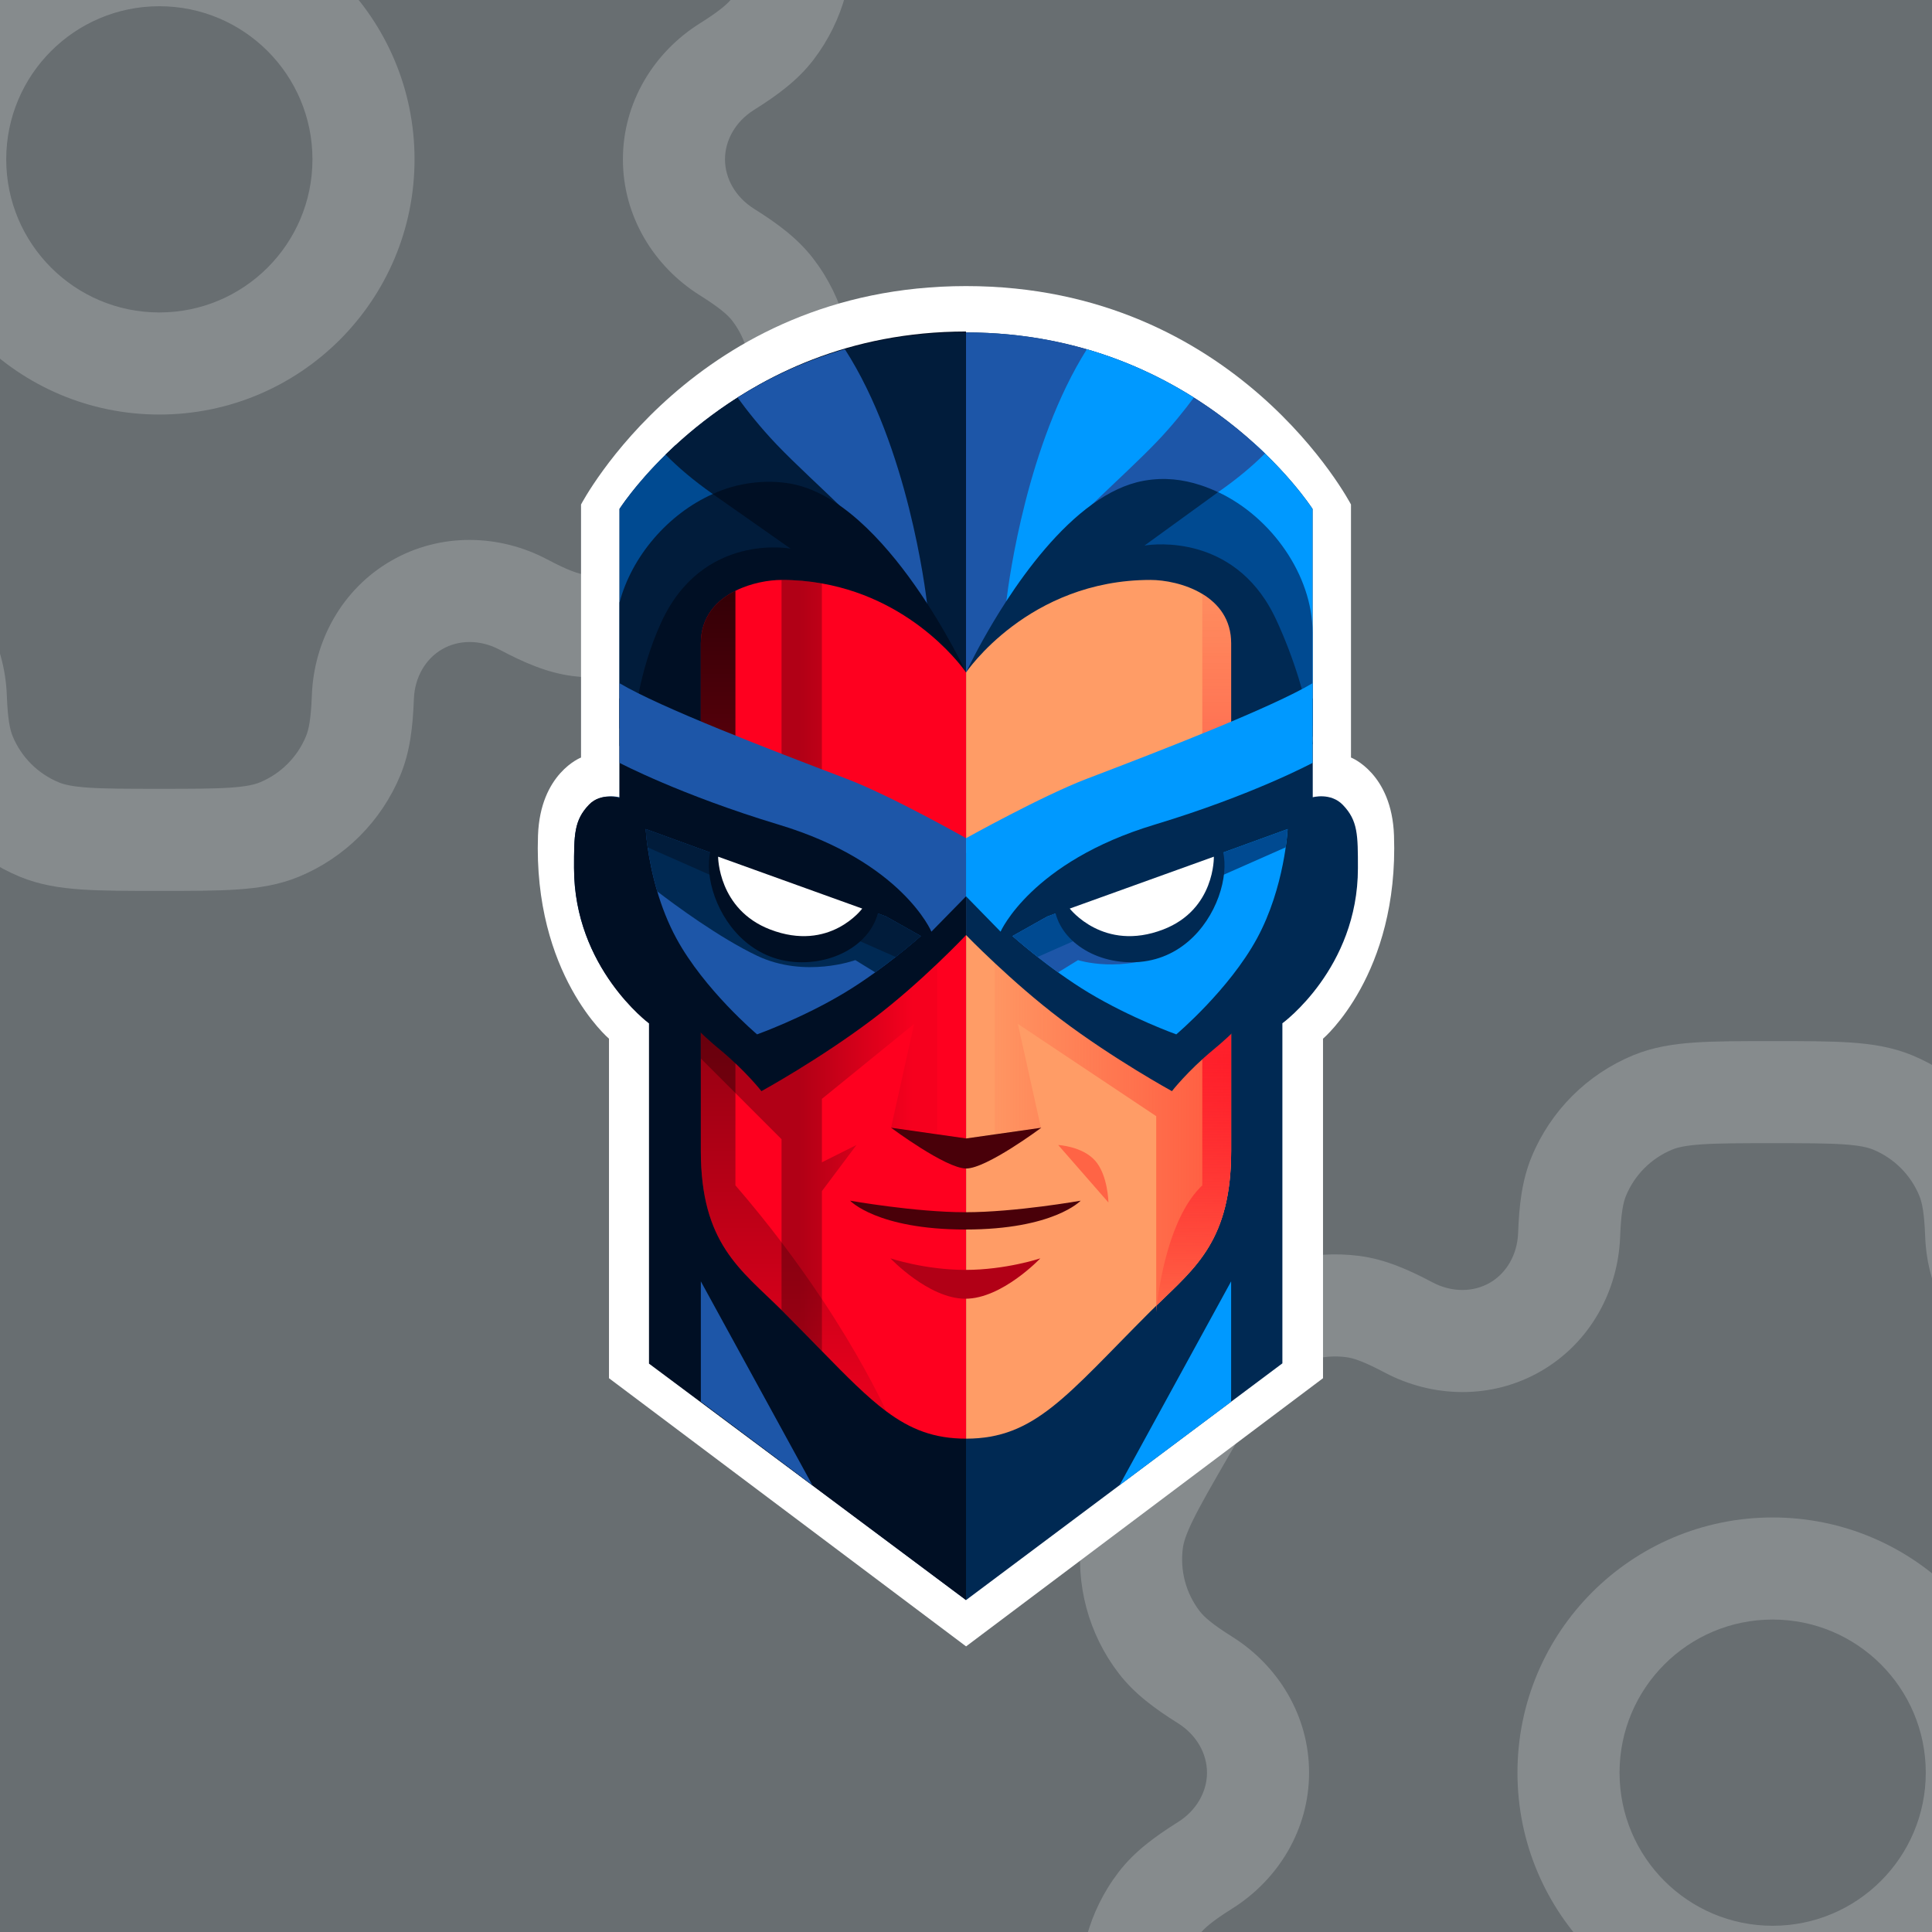
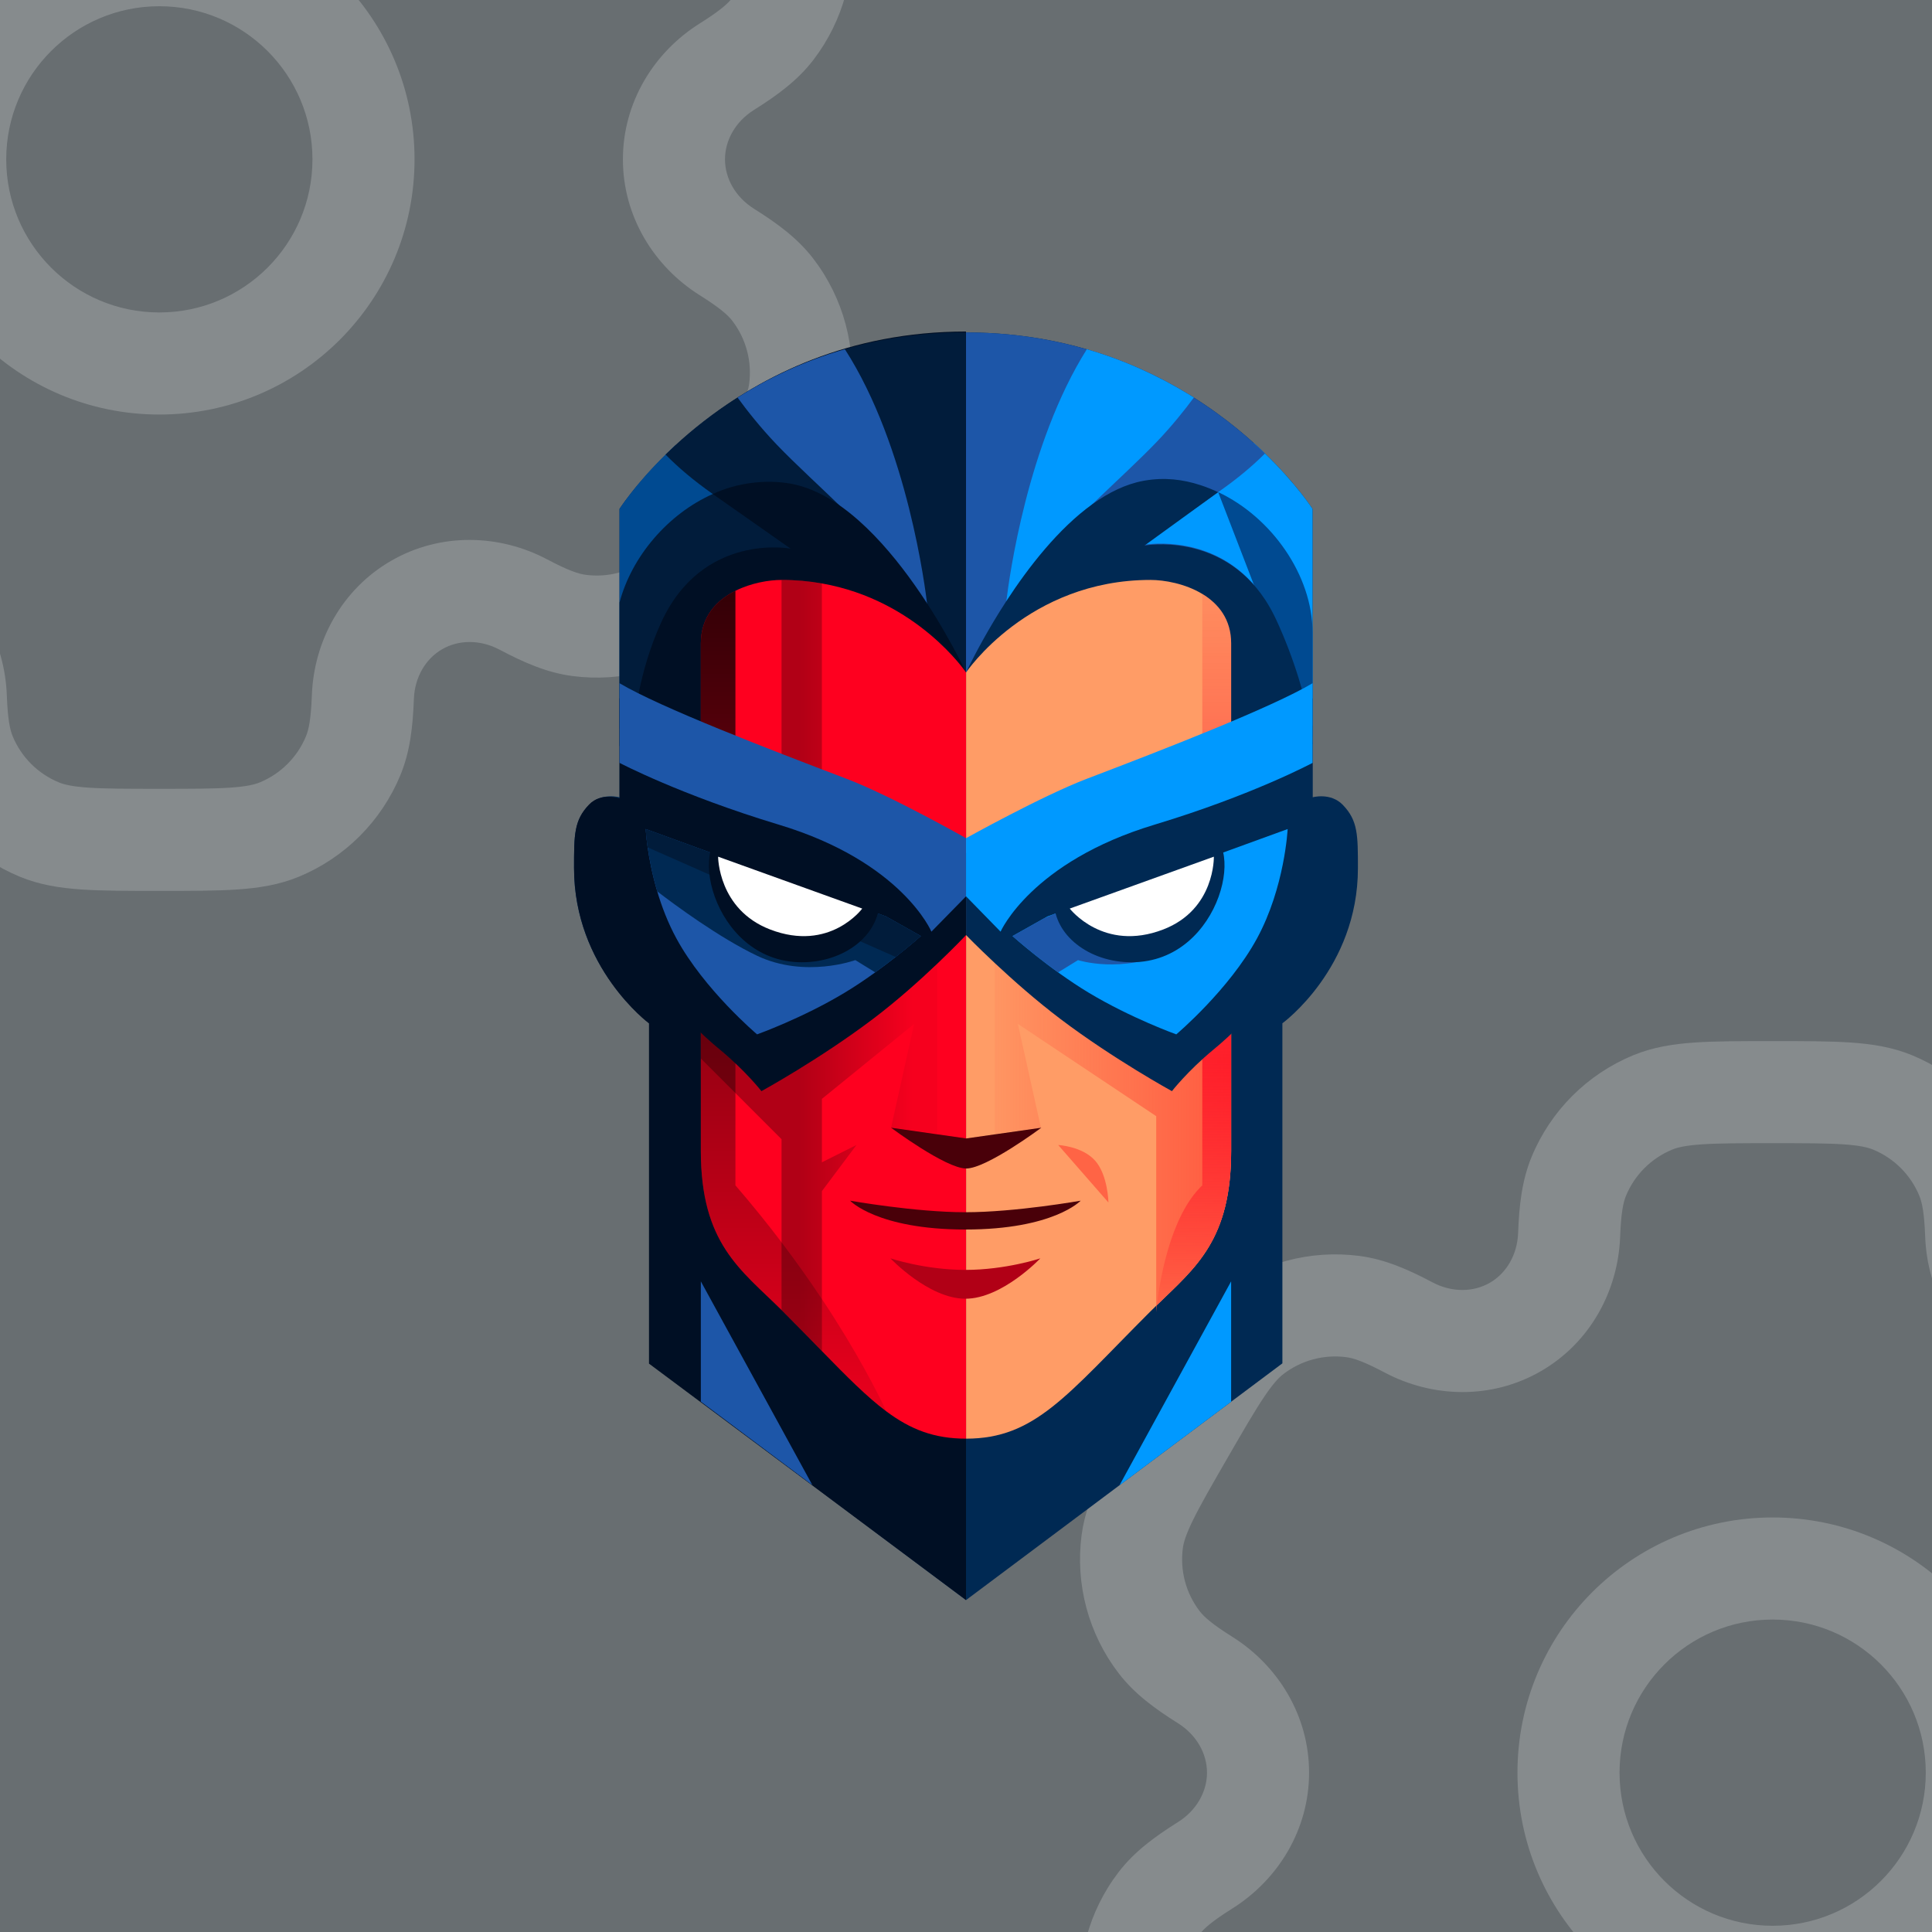
<svg xmlns="http://www.w3.org/2000/svg" width="194" height="194" viewBox="0 0 194 194" fill="none">
  <rect x="0" y="0" width="194" height="194" fill="#333333" stroke="none" />
  <g clip-path="url(#clip0_109_148)">
    <rect width="194" height="194" fill="#686E71" />
    <path fill-rule="evenodd" clip-rule="evenodd" d="M178 152.375C163.848 152.375 152.375 163.848 152.375 178C152.375 192.153 163.848 203.625 178 203.625C192.153 203.625 203.625 192.153 203.625 178C203.625 163.848 192.153 152.375 178 152.375ZM162.625 178C162.625 169.509 169.509 162.625 178 162.625C186.491 162.625 193.375 169.509 193.375 178C193.375 186.491 186.491 193.375 178 193.375C169.509 193.375 162.625 186.491 162.625 178Z" fill="white" fill-opacity="0.2" />
    <path fill-rule="evenodd" clip-rule="evenodd" d="M177.827 104.542C174.79 104.542 172.254 104.542 170.173 104.684C168.006 104.831 165.96 105.15 163.975 105.972C159.371 107.879 155.713 111.538 153.805 116.142C152.812 118.539 152.543 121.066 152.441 123.811C152.358 126.019 151.244 127.861 149.6 128.81C147.956 129.759 145.804 129.803 143.851 128.771C141.422 127.486 139.1 126.456 136.527 126.117C131.586 125.467 126.589 126.806 122.635 129.84C120.931 131.147 119.631 132.761 118.42 134.563C117.256 136.295 115.989 138.491 114.47 141.121L114.297 141.42C112.779 144.05 111.511 146.246 110.593 148.119C109.638 150.07 108.891 152.002 108.61 154.131C107.96 159.073 109.299 164.07 112.333 168.024C113.912 170.082 115.965 171.578 118.291 173.04C120.162 174.215 121.2 176.101 121.2 178C121.2 179.898 120.162 181.784 118.291 182.96C115.965 184.421 113.912 185.918 112.332 187.976C109.298 191.93 107.959 196.927 108.61 201.868C108.89 203.997 109.637 205.93 110.593 207.88C111.51 209.754 112.778 211.949 114.297 214.58L114.469 214.879C115.988 217.509 117.256 219.705 118.419 221.436C119.631 223.239 120.93 224.852 122.634 226.159C126.588 229.193 131.585 230.533 136.527 229.882C139.099 229.543 141.421 228.513 143.85 227.229C145.804 226.197 147.956 226.241 149.6 227.19C151.244 228.14 152.358 229.981 152.441 232.189C152.543 234.935 152.812 237.461 153.805 239.858C155.713 244.462 159.371 248.121 163.975 250.028C165.96 250.85 168.006 251.169 170.173 251.316C172.254 251.458 174.79 251.458 177.827 251.458H178.172C181.21 251.458 183.745 251.458 185.827 251.316C187.994 251.169 190.04 250.85 192.025 250.028C196.629 248.121 200.288 244.462 202.195 239.858C203.188 237.461 203.456 234.935 203.559 232.188C203.641 229.981 204.755 228.14 206.399 227.19C208.043 226.241 210.196 226.197 212.149 227.229C214.578 228.513 216.9 229.543 219.473 229.881C224.414 230.532 229.411 229.193 233.365 226.159C235.069 224.851 236.368 223.239 237.58 221.436C238.743 219.705 240.011 217.509 241.529 214.879L241.702 214.58C243.221 211.949 244.489 209.753 245.407 207.879C246.362 205.929 247.109 203.997 247.39 201.868C248.04 196.926 246.701 191.929 243.667 187.975C242.088 185.917 240.034 184.421 237.708 182.96C235.837 181.784 234.799 179.898 234.799 177.999C234.799 176.101 235.837 174.216 237.708 173.04C240.035 171.579 242.088 170.083 243.668 168.024C246.702 164.07 248.041 159.073 247.39 154.132C247.11 152.002 246.363 150.07 245.407 148.12C244.49 146.246 243.222 144.051 241.703 141.421L241.531 141.122C240.012 138.491 238.744 136.295 237.58 134.564C236.369 132.761 235.07 131.148 233.366 129.84C229.412 126.806 224.415 125.467 219.473 126.118C216.901 126.457 214.579 127.487 212.149 128.771C210.197 129.803 208.044 129.759 206.4 128.81C204.756 127.861 203.641 126.019 203.559 123.811C203.456 121.065 203.188 118.539 202.195 116.142C200.288 111.538 196.629 107.879 192.025 105.972C190.04 105.15 187.994 104.831 185.827 104.684C183.745 104.542 181.21 104.542 178.172 104.542H177.827ZM167.898 115.442C168.425 115.223 169.226 115.022 170.871 114.91C172.562 114.794 174.746 114.792 178 114.792C181.254 114.792 183.438 114.794 185.128 114.91C186.774 115.022 187.575 115.223 188.102 115.442C190.195 116.309 191.858 117.972 192.724 120.065C192.998 120.725 193.225 121.754 193.316 124.194C193.518 129.609 196.313 134.822 201.275 137.687C206.236 140.551 212.149 140.365 216.939 137.833C219.098 136.692 220.103 136.374 220.811 136.28C223.057 135.985 225.328 136.593 227.125 137.972C227.578 138.32 228.153 138.913 229.073 140.281C230.019 141.688 231.113 143.578 232.74 146.396C234.367 149.214 235.457 151.107 236.202 152.629C236.927 154.109 237.153 154.904 237.228 155.47C237.524 157.716 236.915 159.987 235.536 161.784C235.101 162.351 234.323 163.062 232.255 164.361C227.667 167.244 224.55 172.271 224.549 177.999C224.549 183.728 227.667 188.756 232.255 191.639C234.322 192.938 235.1 193.648 235.535 194.216C236.914 196.013 237.523 198.284 237.227 200.53C237.153 201.096 236.926 201.89 236.201 203.371C235.456 204.893 234.366 206.785 232.739 209.604C231.112 212.422 230.018 214.312 229.072 215.719C228.152 217.087 227.578 217.68 227.125 218.027C225.328 219.407 223.056 220.015 220.81 219.72C220.102 219.626 219.097 219.308 216.938 218.167C212.148 215.635 206.235 215.449 201.274 218.313C196.313 221.178 193.518 226.391 193.316 231.806C193.225 234.246 192.998 235.275 192.724 235.936C191.858 238.028 190.195 239.691 188.102 240.558C187.575 240.776 186.774 240.978 185.128 241.09C183.438 241.206 181.254 241.208 178 241.208C174.746 241.208 172.562 241.206 170.871 241.09C169.226 240.978 168.425 240.776 167.898 240.558C165.805 239.691 164.142 238.028 163.275 235.936C163.002 235.275 162.775 234.246 162.684 231.806C162.481 226.392 159.686 221.178 154.725 218.313C149.763 215.449 143.851 215.635 139.061 218.167C136.902 219.308 135.897 219.627 135.189 219.72C132.943 220.015 130.671 219.407 128.874 218.028C128.421 217.681 127.846 217.087 126.927 215.719C125.981 214.312 124.887 212.422 123.26 209.604C121.633 206.786 120.543 204.893 119.798 203.372C119.072 201.891 118.846 201.096 118.772 200.53C118.476 198.284 119.085 196.013 120.464 194.216C120.899 193.649 121.677 192.938 123.745 191.639C128.332 188.756 131.45 183.729 131.45 178.001C131.451 172.271 128.333 167.244 123.745 164.361C121.677 163.062 120.9 162.351 120.465 161.784C119.086 159.987 118.477 157.715 118.773 155.469C118.847 154.903 119.073 154.109 119.798 152.628C120.544 151.106 121.633 149.214 123.26 146.395C124.888 143.577 125.982 141.687 126.927 140.281C127.847 138.912 128.422 138.319 128.875 137.972C130.672 136.593 132.943 135.984 135.189 136.28C135.898 136.373 136.903 136.691 139.062 137.833C143.852 140.364 149.764 140.551 154.725 137.686C159.686 134.822 162.481 129.609 162.684 124.194C162.775 121.754 163.002 120.725 163.275 120.065C164.142 117.972 165.805 116.309 167.898 115.442Z" fill="white" fill-opacity="0.2" />
    <path fill-rule="evenodd" clip-rule="evenodd" d="M16 -9.625C1.848 -9.625 -9.625 1.848 -9.625 16C-9.625 30.152 1.848 41.625 16 41.625C30.152 41.625 41.625 30.152 41.625 16C41.625 1.848 30.152 -9.625 16 -9.625ZM0.625 16C0.625 7.509 7.509 0.625 16 0.625C24.491 0.625 31.375 7.509 31.375 16C31.375 24.491 24.491 31.375 16 31.375C7.509 31.375 0.625 24.491 0.625 16Z" fill="white" fill-opacity="0.2" />
    <path fill-rule="evenodd" clip-rule="evenodd" d="M15.827 -57.458C12.79 -57.458 10.255 -57.458 8.173 -57.316C6.006 -57.169 3.96 -56.85 1.975 -56.028C-2.629 -54.121 -6.287 -50.462 -8.195 -45.858C-9.188 -43.461 -9.457 -40.934 -9.559 -38.189C-9.642 -35.981 -10.756 -34.139 -12.4 -33.19C-14.044 -32.241 -16.196 -32.197 -18.149 -33.23C-20.578 -34.514 -22.9 -35.544 -25.473 -35.883C-30.414 -36.533 -35.411 -35.194 -39.365 -32.16C-41.069 -30.852 -42.369 -29.239 -43.58 -27.437C-44.744 -25.705 -46.011 -23.509 -47.53 -20.879L-47.703 -20.58C-49.221 -17.95 -50.489 -15.754 -51.407 -13.881C-52.362 -11.93 -53.109 -9.998 -53.39 -7.869C-54.04 -2.927 -52.701 2.07 -49.667 6.024C-48.088 8.082 -46.035 9.578 -43.709 11.04C-41.838 12.215 -40.8 14.101 -40.8 16C-40.8 17.898 -41.838 19.784 -43.709 20.96C-46.035 22.421 -48.089 23.918 -49.668 25.976C-52.702 29.93 -54.041 34.927 -53.391 39.868C-53.11 41.997 -52.363 43.93 -51.407 45.88C-50.49 47.754 -49.222 49.949 -47.703 52.58L-47.531 52.879C-46.012 55.509 -44.744 57.705 -43.581 59.436C-42.369 61.239 -41.07 62.852 -39.366 64.159C-35.412 67.193 -30.415 68.533 -25.473 67.882C-22.901 67.543 -20.579 66.513 -18.15 65.229C-16.197 64.197 -14.044 64.241 -12.4 65.191C-10.756 66.14 -9.642 67.981 -9.559 70.189C-9.457 72.935 -9.188 75.461 -8.195 77.858C-6.287 82.462 -2.629 86.121 1.975 88.028C3.96 88.85 6.006 89.169 8.173 89.316C10.255 89.458 12.79 89.458 15.827 89.458H16.172C19.209 89.458 21.745 89.458 23.827 89.316C25.994 89.169 28.04 88.85 30.025 88.028C34.629 86.121 38.288 82.462 40.195 77.858C41.188 75.461 41.456 72.935 41.559 70.188C41.641 67.981 42.755 66.14 44.399 65.19C46.043 64.241 48.196 64.197 50.149 65.229C52.578 66.513 54.9 67.543 57.473 67.881C62.414 68.532 67.411 67.193 71.365 64.159C73.069 62.851 74.368 61.239 75.58 59.436C76.743 57.705 78.011 55.509 79.529 52.879L79.702 52.58C81.221 49.949 82.489 47.753 83.407 45.88C84.362 43.929 85.109 41.997 85.39 39.868C86.04 34.926 84.701 29.929 81.667 25.975C80.088 23.917 78.034 22.421 75.708 20.96C73.837 19.784 72.799 17.898 72.799 15.999C72.799 14.101 73.837 12.216 75.707 11.04C78.035 9.579 80.088 8.083 81.668 6.024C84.702 2.07 86.041 -2.927 85.39 -7.868C85.109 -9.998 84.363 -11.93 83.407 -13.88C82.49 -15.754 81.222 -17.949 79.703 -20.579L79.531 -20.878C78.012 -23.509 76.744 -25.705 75.58 -27.436C74.369 -29.239 73.07 -30.852 71.366 -32.16C67.412 -35.194 62.415 -36.533 57.473 -35.882C54.901 -35.543 52.579 -34.513 50.15 -33.229C48.197 -32.197 46.044 -32.241 44.4 -33.19C42.756 -34.139 41.641 -35.981 41.559 -38.189C41.456 -40.935 41.188 -43.461 40.195 -45.858C38.288 -50.462 34.629 -54.121 30.025 -56.028C28.04 -56.85 25.994 -57.169 23.827 -57.316C21.745 -57.458 19.209 -57.458 16.172 -57.458H15.827ZM5.898 -46.558C6.425 -46.776 7.226 -46.978 8.871 -47.09C10.562 -47.206 12.746 -47.208 16 -47.208C19.254 -47.208 21.438 -47.206 23.128 -47.09C24.774 -46.978 25.575 -46.776 26.102 -46.558C28.195 -45.691 29.858 -44.028 30.724 -41.935C30.998 -41.275 31.225 -40.246 31.316 -37.806C31.518 -32.391 34.313 -27.178 39.275 -24.313C44.236 -21.449 50.149 -21.635 54.939 -24.167C57.098 -25.308 58.103 -25.627 58.811 -25.72C61.057 -26.015 63.328 -25.407 65.125 -24.028C65.579 -23.68 66.153 -23.087 67.073 -21.719C68.019 -20.312 69.113 -18.422 70.74 -15.604C72.367 -12.786 73.457 -10.893 74.202 -9.371C74.927 -7.891 75.153 -7.096 75.228 -6.53C75.524 -4.284 74.915 -2.013 73.536 -0.216C73.101 0.351 72.323 1.062 70.254 2.361C65.667 5.244 62.55 10.271 62.549 15.999C62.549 21.728 65.667 26.756 70.254 29.639C72.322 30.938 73.1 31.648 73.535 32.215C74.914 34.013 75.523 36.284 75.227 38.53C75.153 39.096 74.927 39.89 74.201 41.371C73.456 42.893 72.366 44.785 70.739 47.603C69.112 50.422 68.018 52.312 67.072 53.719C66.153 55.087 65.578 55.68 65.125 56.027C63.328 57.407 61.056 58.015 58.81 57.72C58.102 57.626 57.097 57.307 54.938 56.167C50.148 53.635 44.235 53.449 39.274 56.313C34.313 59.178 31.518 64.391 31.316 69.806C31.225 72.246 30.998 73.275 30.724 73.936C29.858 76.028 28.195 77.691 26.102 78.558C25.575 78.776 24.774 78.978 23.128 79.09C21.438 79.206 19.254 79.208 16 79.208C12.746 79.208 10.562 79.206 8.871 79.09C7.226 78.978 6.425 78.776 5.898 78.558C3.805 77.691 2.142 76.028 1.275 73.936C1.002 73.275 0.775 72.246 0.684 69.806C0.481 64.392 -2.314 59.178 -7.275 56.313C-12.236 53.449 -18.149 53.635 -22.939 56.167C-25.098 57.308 -26.103 57.627 -26.811 57.72C-29.057 58.016 -31.329 57.407 -33.126 56.028C-33.579 55.681 -34.154 55.087 -35.073 53.719C-36.019 52.312 -37.113 50.422 -38.74 47.604C-40.367 44.786 -41.457 42.893 -42.202 41.371C-42.928 39.891 -43.154 39.096 -43.228 38.53C-43.524 36.284 -42.915 34.013 -41.536 32.215C-41.101 31.649 -40.323 30.938 -38.255 29.639C-33.668 26.756 -30.55 21.729 -30.55 16.001C-30.549 10.271 -33.667 5.244 -38.255 2.361C-40.322 1.062 -41.1 0.351 -41.535 -0.216C-42.914 -2.013 -43.523 -4.285 -43.227 -6.531C-43.153 -7.097 -42.927 -7.891 -42.202 -9.372C-41.456 -10.894 -40.367 -12.787 -38.739 -15.605C-37.112 -18.423 -36.018 -20.313 -35.073 -21.719C-34.153 -23.088 -33.578 -23.681 -33.125 -24.028C-31.328 -25.407 -29.057 -26.016 -26.811 -25.72C-26.102 -25.627 -25.097 -25.309 -22.938 -24.167C-18.148 -21.636 -12.236 -21.449 -7.275 -24.314C-2.314 -27.178 0.481 -32.391 0.684 -37.806C0.775 -40.246 1.002 -41.275 1.275 -41.935C2.142 -44.028 3.805 -45.691 5.898 -46.558Z" fill="white" fill-opacity="0.2" />
    <g clip-path="url(#clip1_109_148)">
-       <path fill-rule="evenodd" clip-rule="evenodd" d="M132.849 104.298V138.392L97.008 165.32L61.151 138.392V104.298C61.151 104.298 53.527 97.847 54.023 83.886C54.246 77.634 58.344 76.067 58.344 76.067V50.66C58.344 50.66 69.772 28.727 97.01 28.727C124.249 28.727 135.658 50.66 135.658 50.66V76.067C135.658 76.067 139.754 77.632 139.977 83.886C140.473 97.847 132.851 104.298 132.851 104.298H132.849Z" fill="white" />
      <path fill-rule="evenodd" clip-rule="evenodd" d="M134.854 80.836C133.619 79.545 131.799 80.061 131.799 80.061V51.103C131.799 51.103 120.485 33.382 97.004 33.382C73.522 33.382 62.208 51.103 62.208 51.103V80.061C62.208 80.061 60.389 79.545 59.146 80.836C57.637 82.403 57.64 83.84 57.64 87.182C57.64 97.238 65.233 102.752 65.233 102.752V136.899L97.001 160.672L128.77 136.899V102.752C128.77 102.752 136.354 97.238 136.354 87.182C136.354 83.838 136.354 82.403 134.852 80.836H134.854Z" fill="#002953" />
      <path fill-rule="evenodd" clip-rule="evenodd" d="M97.003 33.289C73.359 33.289 62.275 51.237 62.275 51.237V80.187C62.275 80.187 60.395 79.496 59.15 80.787C57.641 82.354 57.644 83.791 57.644 87.134C57.644 97.189 65.168 102.766 65.168 102.766V136.927L97.001 160.665V33.289H97.003Z" fill="#000F24" />
      <path fill-rule="evenodd" clip-rule="evenodd" d="M70.374 128.665V140.744L81.575 149.126L70.374 128.668V128.665Z" fill="#1D56A8" />
      <path fill-rule="evenodd" clip-rule="evenodd" d="M112.414 149.142L123.623 140.754V128.665L112.414 149.142Z" fill="#0099FF" />
      <path fill-rule="evenodd" clip-rule="evenodd" d="M127.024 45.535C126.834 45.349 126.637 45.164 126.435 44.976C126.252 44.802 126.062 44.631 125.867 44.455L120.55 48.72L106.285 60.164L131.799 72.917V51.103C131.799 51.103 130.22 48.632 127.024 45.537V45.535Z" fill="#0099FF" />
      <path fill-rule="evenodd" clip-rule="evenodd" d="M131.799 74.728C131.799 74.728 131.799 74.716 131.799 74.712C131.783 74.561 131.718 73.956 131.551 73.003C131.155 70.775 130.204 66.65 128.053 62.055C127.815 61.541 127.557 61.061 127.288 60.614C127.242 60.539 127.196 60.465 127.149 60.391C127.114 60.338 127.082 60.284 127.047 60.233C122.998 53.954 116.331 54.508 115.077 54.675C114.964 54.691 114.894 54.703 114.873 54.705C115.047 54.582 120.462 50.722 122.295 49.438C122.302 49.431 122.309 49.427 122.314 49.422C122.314 49.422 122.319 49.417 122.321 49.415C122.349 49.397 122.377 49.376 122.404 49.357C124.305 48.031 125.816 46.743 127.022 45.537C126.832 45.352 126.635 45.166 126.433 44.978C126.25 44.805 126.06 44.633 125.865 44.457C125.654 44.267 125.436 44.075 125.214 43.882C123.698 42.572 121.922 41.212 119.878 39.923C119.671 39.793 119.465 39.663 119.254 39.536C116.385 37.793 113.01 36.2 109.129 35.074C108.907 35.009 108.682 34.946 108.455 34.884C105.022 33.95 101.206 33.382 97.001 33.382V67.528C97.001 67.528 106.922 59.135 114.829 60.006C122.736 60.878 131.797 74.751 131.797 74.751C131.797 74.751 131.797 74.744 131.797 74.73L131.799 74.728Z" fill="#1D56A8" />
      <path fill-rule="evenodd" clip-rule="evenodd" d="M119.259 39.533C116.389 37.79 113.014 36.198 109.134 35.071C103.156 44.552 101.324 58.096 101.062 60.294C101.058 60.314 101.055 60.335 101.053 60.351C101.035 60.514 101.025 60.599 101.025 60.599C103.269 57.06 106.542 53.671 109.699 50.618C109.776 50.544 109.85 50.472 109.927 50.398C112.228 48.182 114.451 46.147 116.153 44.369C117.692 42.76 118.955 41.175 119.88 39.918C119.674 39.788 119.467 39.659 119.256 39.531L119.259 39.533Z" fill="#0099FF" />
-       <path fill-rule="evenodd" clip-rule="evenodd" d="M122.32 49.415L111.987 55.131L131.799 73.995C131.799 73.995 131.799 74.188 131.799 72.915V63.508C131.799 57.783 127.694 51.94 122.32 49.415Z" fill="#004A91" />
+       <path fill-rule="evenodd" clip-rule="evenodd" d="M122.32 49.415L131.799 73.995C131.799 73.995 131.799 74.188 131.799 72.915V63.508C131.799 57.783 127.694 51.94 122.32 49.415Z" fill="#004A91" />
      <path fill-rule="evenodd" clip-rule="evenodd" d="M131.796 74.709C131.771 74.222 131.704 73.641 131.595 72.987C131.14 70.242 129.986 66.186 128.143 62.215C127.874 61.638 127.587 61.105 127.286 60.611C127.239 60.537 127.193 60.463 127.146 60.389C127.112 60.335 127.079 60.282 127.045 60.231C122.531 53.36 114.921 54.784 114.921 54.784C114.921 54.784 114.975 54.744 115.074 54.672C116.097 53.931 121.894 49.726 122.293 49.436C122.309 49.425 122.314 49.42 122.314 49.42C121.764 49.163 121.212 48.938 120.654 48.75C120.619 48.738 120.584 48.729 120.552 48.718C118.76 48.129 116.913 47.922 114.958 48.256C114.926 48.261 114.894 48.265 114.861 48.272C114.845 48.272 114.829 48.279 114.813 48.282C113.039 48.611 111.324 49.455 109.701 50.62C106.284 53.071 103.283 56.935 101.055 60.352C99.215 63.179 97.905 65.701 97.33 66.856C97.277 66.967 97.226 67.069 97.186 67.155C97.073 67.394 97.01 67.521 97.01 67.521L131.803 74.723C131.803 74.723 131.803 74.712 131.803 74.707L131.796 74.709Z" fill="#002953" />
      <path fill-rule="evenodd" clip-rule="evenodd" d="M72.973 49.07C70.912 47.368 69.178 45.876 67.832 44.693C67.482 45.018 67.145 45.336 66.828 45.646C63.726 48.692 62.21 51.1 62.21 51.1V73.145C62.465 73.235 62.725 73.323 62.992 73.409C63.907 73.703 64.89 73.958 65.915 74.144C66.128 74.183 66.346 74.22 66.566 74.253L78.793 71.661C78.928 71.573 79.062 71.483 79.192 71.388C82.27 69.239 85.256 65.778 87.859 60.44C82.02 56.348 76.906 52.327 72.973 49.072V49.07Z" fill="#004A91" />
      <path fill-rule="evenodd" clip-rule="evenodd" d="M84.836 35.067C80.65 36.275 77.064 38.02 74.06 39.916C71.591 41.476 69.519 43.138 67.832 44.691C67.481 45.016 67.145 45.333 66.828 45.644C68.052 46.889 69.605 48.226 71.573 49.605C71.584 49.612 71.596 49.621 71.608 49.628C73.318 50.827 78.963 54.851 79.136 54.976C78.895 54.934 70.122 53.439 65.963 62.327C63.77 67.013 63.156 71.211 62.987 73.407C62.938 74.03 62.927 74.496 62.924 74.763C62.924 74.934 62.924 75.022 62.924 75.022L66.559 74.25L78.786 71.659L96.999 67.523L96.99 33.377C92.486 33.377 88.436 34.021 84.829 35.065L84.836 35.067Z" fill="#011C3B" />
      <path fill-rule="evenodd" clip-rule="evenodd" d="M93.107 60.743C92.933 59.225 91.144 44.858 84.837 35.067C80.65 36.275 77.064 38.02 74.06 39.916C75.001 41.209 76.341 42.913 77.994 44.645C79.904 46.641 82.479 48.968 85.078 51.506C88.033 54.397 91.028 57.57 93.121 60.875C93.121 60.875 93.116 60.829 93.105 60.743H93.107Z" fill="#1D56A8" />
      <path fill-rule="evenodd" clip-rule="evenodd" d="M97.006 67.526C97.006 67.526 95.265 64.028 93.107 60.743C91.028 57.575 88.251 53.986 85.078 51.506C83.2 50.041 81.183 48.963 79.09 48.592C77.002 48.224 74.925 48.428 72.973 49.067C72.5 49.221 72.032 49.404 71.575 49.605C67.074 51.606 63.432 55.873 62.21 60.5V74.911L62.929 74.763L65.915 74.141L79.192 71.383L97.004 67.523L97.006 67.526Z" fill="#011C3B" />
      <path fill-rule="evenodd" clip-rule="evenodd" d="M79.445 48.576C76.853 48.103 73.909 48.499 71.575 49.608L79.385 55.09C79.385 55.09 70.544 53.407 66.385 62.519C64.135 67.447 63.571 72.505 63.432 75.031L97.006 67.528C97.006 67.528 89.039 50.333 79.445 48.578V48.576Z" fill="#000F24" />
      <path fill-rule="evenodd" clip-rule="evenodd" d="M120.728 59.64C119.02 58.606 116.922 58.233 115.52 58.233C103.248 58.233 97.006 67.526 97.006 67.526V144.462C103.934 144.462 107.08 140.128 115.485 131.718C115.691 131.512 115.895 131.312 116.099 131.115C116.122 131.09 116.148 131.067 116.173 131.044C120.084 127.242 123.626 124.49 123.626 115.552V64.6C123.626 62.192 122.353 60.62 120.731 59.638L120.728 59.64Z" fill="#FF9C66" />
      <path fill-rule="evenodd" clip-rule="evenodd" d="M120.729 99.556L99.892 94.709V113.816L104.523 113.237L102.208 102.815L116.1 112.08V131.767C116.1 131.767 116.118 131.503 116.174 131.046C120.084 127.244 123.626 124.493 123.626 115.555V100.233L120.731 99.558L120.729 99.556Z" fill="url(#paint0_linear_109_148)" />
      <path fill-rule="evenodd" clip-rule="evenodd" d="M120.728 59.64V119.029C117.455 122.124 116.428 128.837 116.173 131.046C120.084 127.244 123.626 124.493 123.626 115.555V64.603C123.626 62.194 122.353 60.623 120.731 59.64H120.728Z" fill="url(#paint1_linear_109_148)" />
      <path fill-rule="evenodd" clip-rule="evenodd" d="M106.259 114.975C106.259 114.975 108.682 115.098 109.968 116.549C111.255 117.998 111.303 120.749 111.303 120.749L106.259 114.975Z" fill="#FF6445" />
      <path fill-rule="evenodd" clip-rule="evenodd" d="M82.53 58.585C81.262 58.36 79.911 58.233 78.478 58.233C77.231 58.233 75.43 58.532 73.847 59.325C71.96 60.268 70.374 61.914 70.374 64.603V115.555C70.374 124.882 74.364 127.474 78.478 131.546C78.536 131.602 78.594 131.66 78.654 131.72C80.089 133.155 81.366 134.472 82.532 135.668C85.05 138.248 87.052 140.272 89.002 141.723C91.445 143.542 93.809 144.462 97.006 144.462V67.526C97.006 67.526 92.127 60.277 82.53 58.585Z" fill="#FE001F" />
      <path opacity="0.8" fill-rule="evenodd" clip-rule="evenodd" d="M82.53 130.446C81.346 128.665 79.999 126.751 78.478 124.746C77.083 122.905 75.541 120.988 73.847 119.027V59.322C71.96 60.266 70.374 61.912 70.374 64.6V115.552C70.374 124.88 74.364 127.472 78.478 131.544C78.536 131.6 78.594 131.658 78.654 131.718C80.089 133.153 81.366 134.47 82.532 135.666C85.05 138.246 87.052 140.269 89.002 141.72C88.14 139.882 86.058 135.747 82.532 130.443L82.53 130.446Z" fill="url(#paint2_linear_109_148)" />
      <path opacity="0.3" fill-rule="evenodd" clip-rule="evenodd" d="M82.53 80.812V58.585C81.262 58.36 79.911 58.233 78.478 58.233V76.181L73.847 78.033L70.374 79.422V106.287L73.847 109.76L78.478 114.393V131.544C78.536 131.6 78.594 131.658 78.654 131.718C80.089 133.153 81.366 134.469 82.532 135.666V119.606L86.002 114.973L82.532 116.711V110.341L91.793 102.815L89.477 113.237L94.109 113.816V88.918L82.532 80.812H82.53Z" fill="url(#paint3_linear_109_148)" />
      <path fill-rule="evenodd" clip-rule="evenodd" d="M62.21 70.117V80.059C62.21 96.475 68.861 102.56 72.294 105.399C74.883 107.541 76.459 109.567 76.459 109.567C76.459 109.567 82.289 106.373 87.641 102.33C92.579 98.601 97.006 93.893 97.006 93.893V85.685C97.006 85.685 89.496 81.07 85.01 79.364C77.231 76.403 66.311 72.558 62.21 70.122V70.117Z" fill="#000F24" />
      <path fill-rule="evenodd" clip-rule="evenodd" d="M88.958 92.02L64.839 83.249C64.839 83.249 64.874 83.951 65.034 85.085C65.196 86.218 65.486 87.785 65.998 89.51C66.443 91.019 67.062 92.65 67.911 94.215C70.713 99.386 76.021 103.865 76.021 103.865C76.021 103.865 80.541 102.252 84.79 99.697C85.864 99.053 86.918 98.339 87.887 97.639C88.633 97.101 89.329 96.57 89.939 96.09C91.459 94.892 92.465 93.993 92.465 93.993L88.958 92.02Z" fill="#1D56A8" />
      <path fill-rule="evenodd" clip-rule="evenodd" d="M88.958 92.02L64.839 83.249C64.839 83.249 64.874 83.951 65.034 85.085C65.196 86.218 65.486 87.785 65.998 89.51C67.718 90.831 72.215 94.159 76.021 95.97C80.843 98.26 85.887 96.408 85.887 96.408L87.887 97.639C88.633 97.101 89.329 96.57 89.939 96.09C91.459 94.892 92.465 93.993 92.465 93.993L88.958 92.02Z" fill="#002953" />
      <path fill-rule="evenodd" clip-rule="evenodd" d="M88.958 92.02L64.839 83.249C64.839 83.249 64.874 83.951 65.034 85.085L89.939 96.093C91.459 94.894 92.465 93.995 92.465 93.995L88.958 92.022V92.02Z" fill="#011C3B" />
      <path fill-rule="evenodd" clip-rule="evenodd" d="M73.611 83.466C77.908 83.466 88.3 87.094 88.3 90.485C88.3 93.876 84.816 96.626 80.516 96.626C71.3 96.626 68.722 83.466 73.611 83.466Z" fill="#000F24" />
      <path fill-rule="evenodd" clip-rule="evenodd" d="M72.111 86.023L86.58 91.234C86.58 91.234 83.332 95.641 77.335 93.334C72.099 91.322 72.108 86.021 72.108 86.021L72.111 86.023Z" fill="white" />
      <path fill-rule="evenodd" clip-rule="evenodd" d="M62.21 68.606V76.603C62.21 76.603 68.346 79.832 78.214 82.811C90.59 86.543 93.527 93.552 93.527 93.552L97.006 90.001V84.167C97.006 84.167 89.496 79.911 85.01 78.202C77.231 75.242 66.311 71.042 62.21 68.606Z" fill="#1D56A8" />
      <path fill-rule="evenodd" clip-rule="evenodd" d="M131.799 70.117V80.059C131.799 96.475 125.276 102.56 121.843 105.399C119.254 107.541 117.678 109.567 117.678 109.567C117.678 109.567 111.848 106.373 106.496 102.33C101.561 98.601 97.003 93.893 97.003 93.893V85.68C97.003 85.68 104.644 81.07 109.127 79.361C116.906 76.401 127.698 72.556 131.799 70.12V70.117Z" fill="#002953" />
      <path fill-rule="evenodd" clip-rule="evenodd" d="M118.116 103.865C118.116 103.865 113.598 102.249 109.347 99.697C105.388 97.321 101.674 93.995 101.674 93.995L105.181 92.022L129.298 83.249C129.298 83.249 129.015 89.078 126.229 94.215C123.424 99.386 118.116 103.865 118.116 103.865Z" fill="#0099FF" />
      <path fill-rule="evenodd" clip-rule="evenodd" d="M122.061 85.004L106.023 91.714L104.859 92.201L101.672 93.995C101.672 93.995 103.642 95.764 106.248 97.641L108.248 96.41C108.248 96.41 112.636 97.824 117.457 95.532C121.31 93.698 121.945 88.075 122.045 85.889C122.068 85.337 122.061 85.006 122.061 85.006V85.004Z" fill="#1D56A8" />
-       <path fill-rule="evenodd" clip-rule="evenodd" d="M105.181 92.02L101.674 93.993C101.674 93.993 102.678 94.892 104.199 96.088L129.103 85.082C129.263 83.948 129.298 83.246 129.298 83.246L105.181 92.018V92.02Z" fill="#004A91" />
      <path fill-rule="evenodd" clip-rule="evenodd" d="M120.529 83.466C116.229 83.466 105.84 87.094 105.84 90.485C105.84 93.876 109.324 96.626 113.624 96.626C122.84 96.626 125.418 83.466 120.529 83.466Z" fill="#002953" />
      <path fill-rule="evenodd" clip-rule="evenodd" d="M121.887 86.023L107.418 91.234C107.418 91.234 110.805 95.641 116.802 93.334C122.038 91.322 121.887 86.021 121.887 86.021V86.023Z" fill="white" />
      <path fill-rule="evenodd" clip-rule="evenodd" d="M131.799 68.606V76.603C131.799 76.603 125.793 79.832 115.923 82.811C103.547 86.543 100.471 93.552 100.471 93.552L97.003 90.001V84.167C97.003 84.167 104.644 79.911 109.127 78.202C116.906 75.242 127.698 71.042 131.799 68.606Z" fill="#0099FF" />
      <path fill-rule="evenodd" clip-rule="evenodd" d="M85.362 120.566C85.362 120.566 91.899 121.725 96.938 121.725C101.978 121.725 108.514 120.566 108.514 120.566C108.514 120.566 105.809 123.461 96.938 123.461C88.067 123.461 85.362 120.566 85.362 120.566Z" fill="#490009" />
      <path fill-rule="evenodd" clip-rule="evenodd" d="M104.462 126.357C104.462 126.357 100.997 127.516 96.938 127.516C92.879 127.516 89.414 126.357 89.414 126.357C89.414 126.357 93.248 130.411 96.938 130.411C100.628 130.411 104.462 126.357 104.462 126.357Z" fill="#B10016" />
      <path fill-rule="evenodd" clip-rule="evenodd" d="M97.019 117.335C94.968 117.335 89.472 113.237 89.472 113.237L97.019 114.315L104.567 113.237C104.567 113.237 99.071 117.335 97.019 117.335Z" fill="#490009" />
    </g>
  </g>
  <defs>
    <linearGradient id="paint0_linear_109_148" x1="99.892" y1="113.237" x2="123.624" y2="113.237" gradientUnits="userSpaceOnUse">
      <stop stop-color="#FF593F" stop-opacity="0.1" />
      <stop offset="1" stop-color="#FF593F" />
    </linearGradient>
    <linearGradient id="paint1_linear_109_148" x1="119.898" y1="131.043" x2="119.898" y2="59.64" gradientUnits="userSpaceOnUse">
      <stop stop-color="#FF6345" />
      <stop offset="0.34" stop-color="#FE001F" stop-opacity="0.66" />
      <stop offset="1" stop-color="#FE001F" stop-opacity="0.1" />
    </linearGradient>
    <linearGradient id="paint2_linear_109_148" x1="79.686" y1="141.723" x2="79.686" y2="59.325" gradientUnits="userSpaceOnUse">
      <stop stop-opacity="0.1" />
      <stop offset="1" />
    </linearGradient>
    <linearGradient id="paint3_linear_109_148" x1="70.374" y1="96.95" x2="94.106" y2="96.95" gradientUnits="userSpaceOnUse">
      <stop offset="0.42" />
      <stop offset="0.9" stop-opacity="0.1" />
    </linearGradient>
    <clipPath id="clip0_109_148">
      <rect width="194" height="194" fill="white" />
    </clipPath>
    <clipPath id="clip1_109_148">
      <rect width="86" height="138" fill="white" transform="translate(54 28)" />
    </clipPath>
  </defs>
</svg>